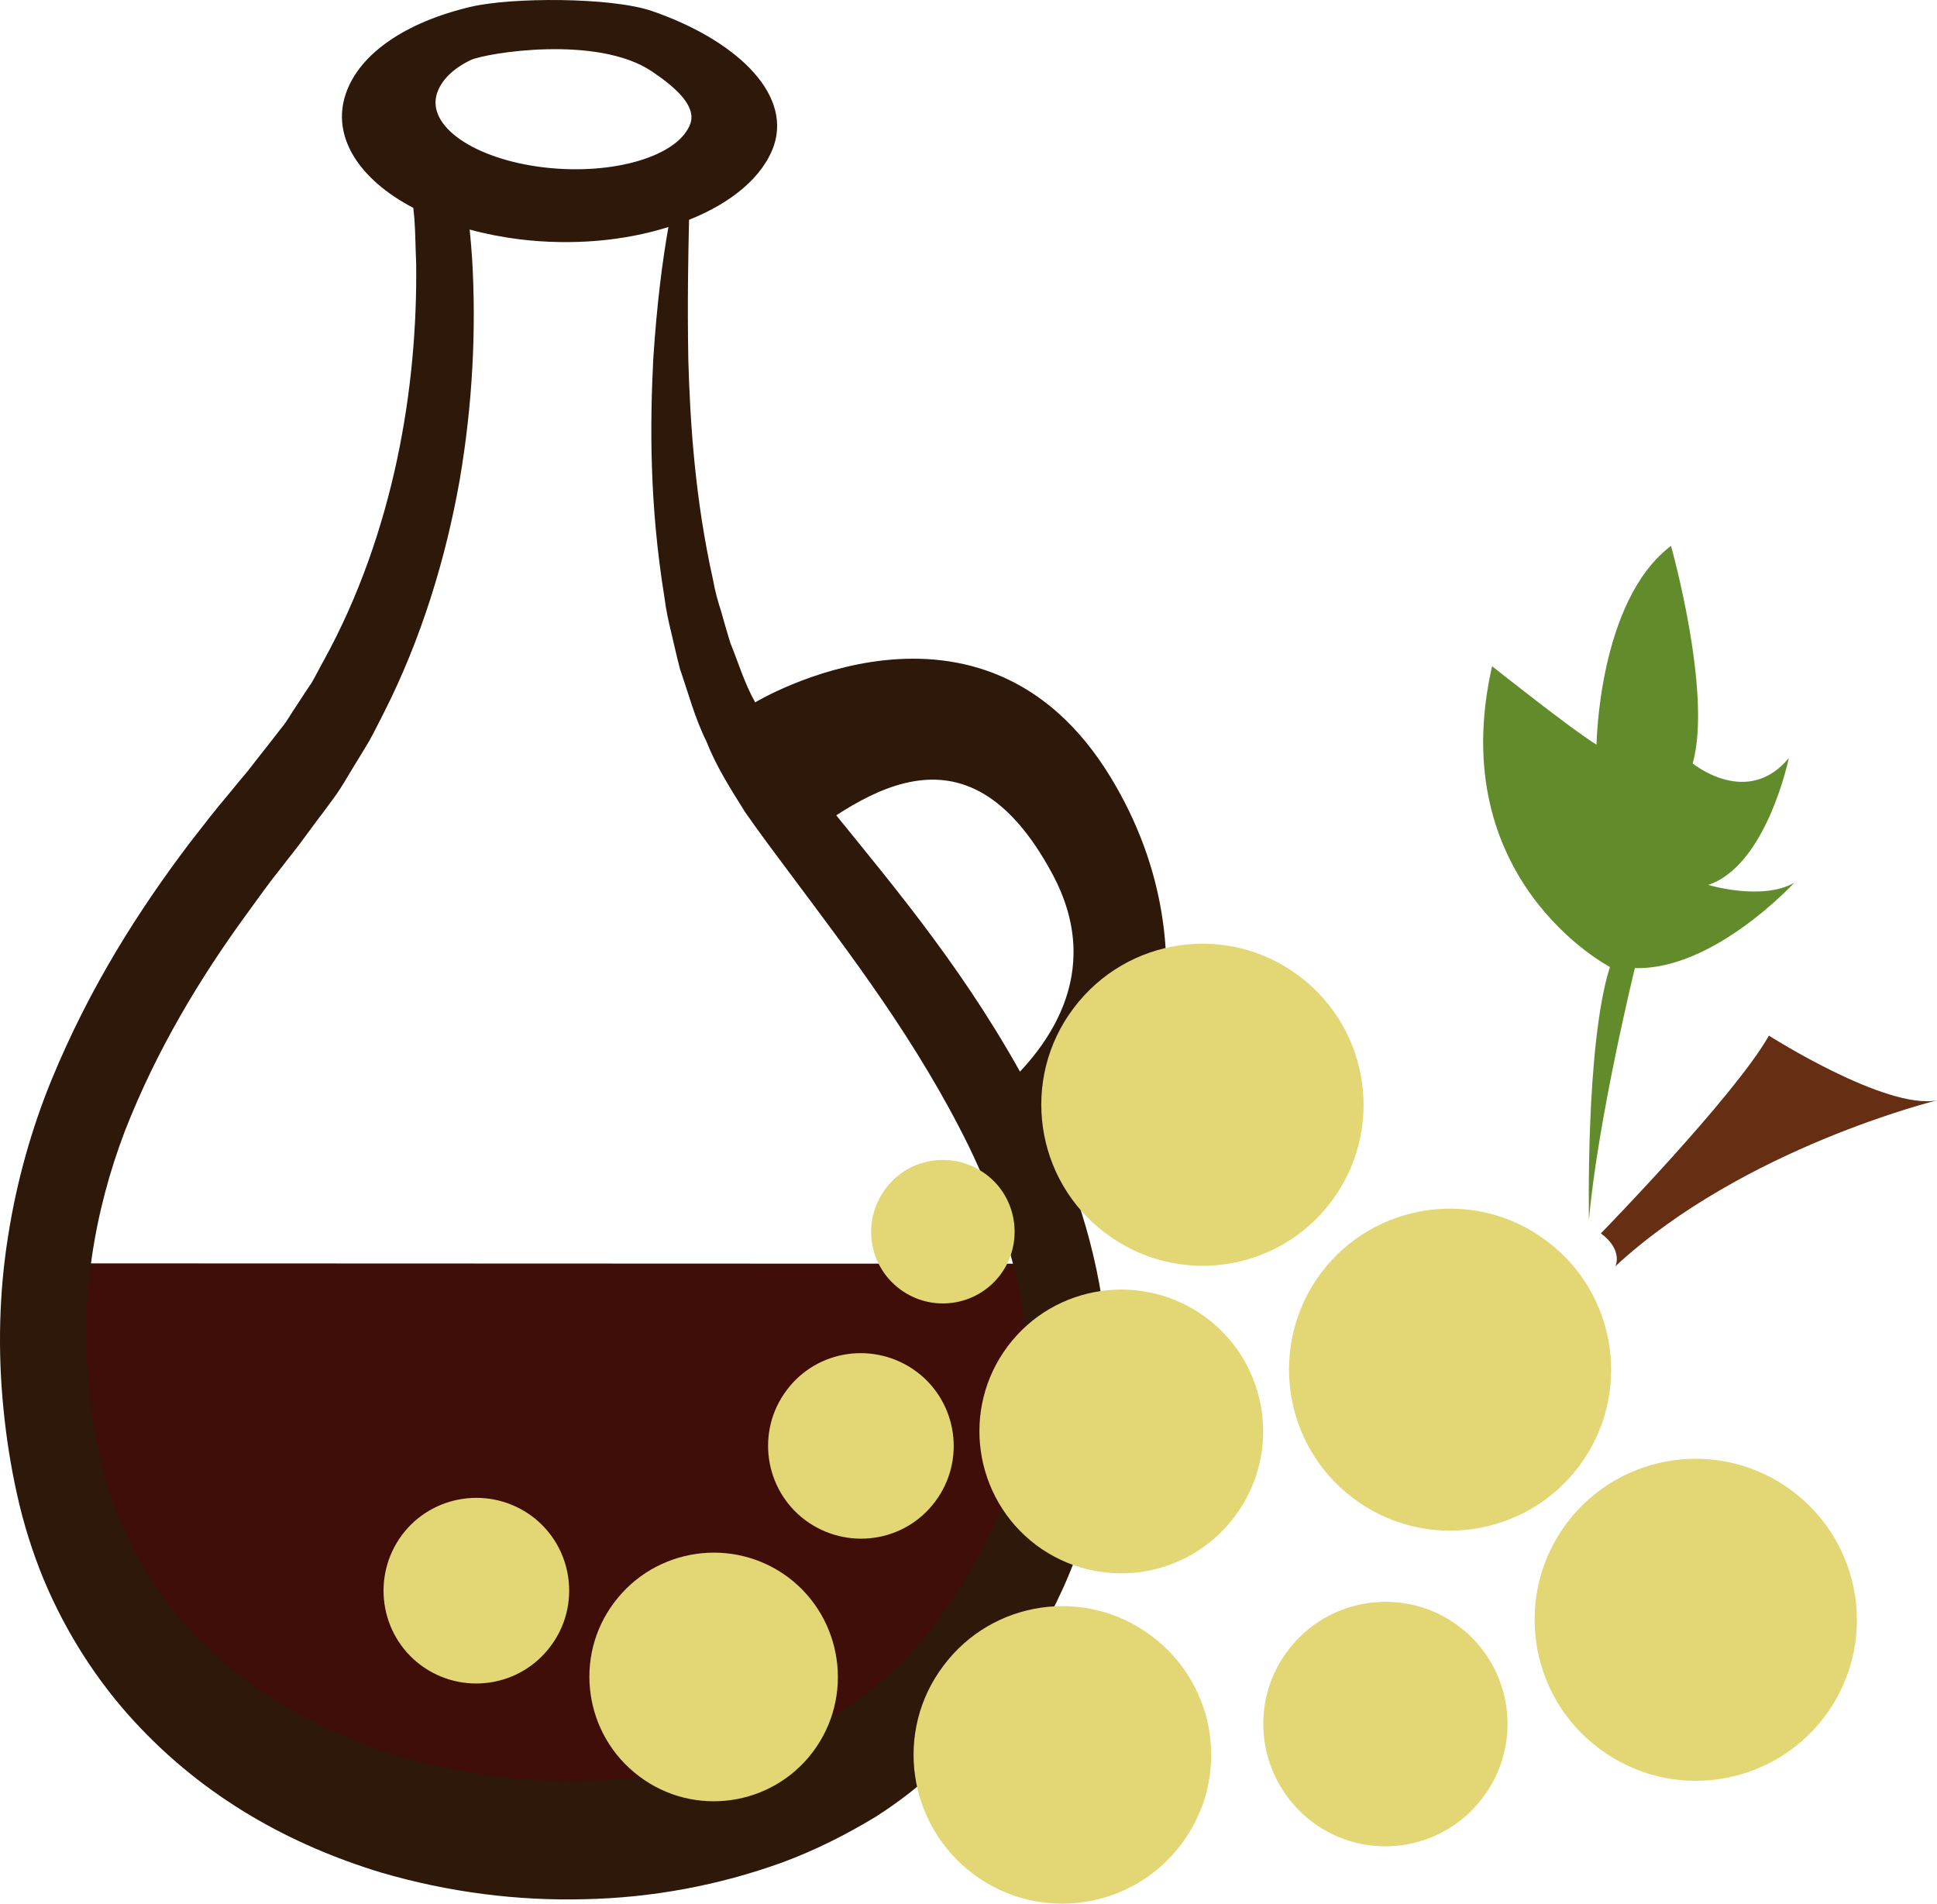
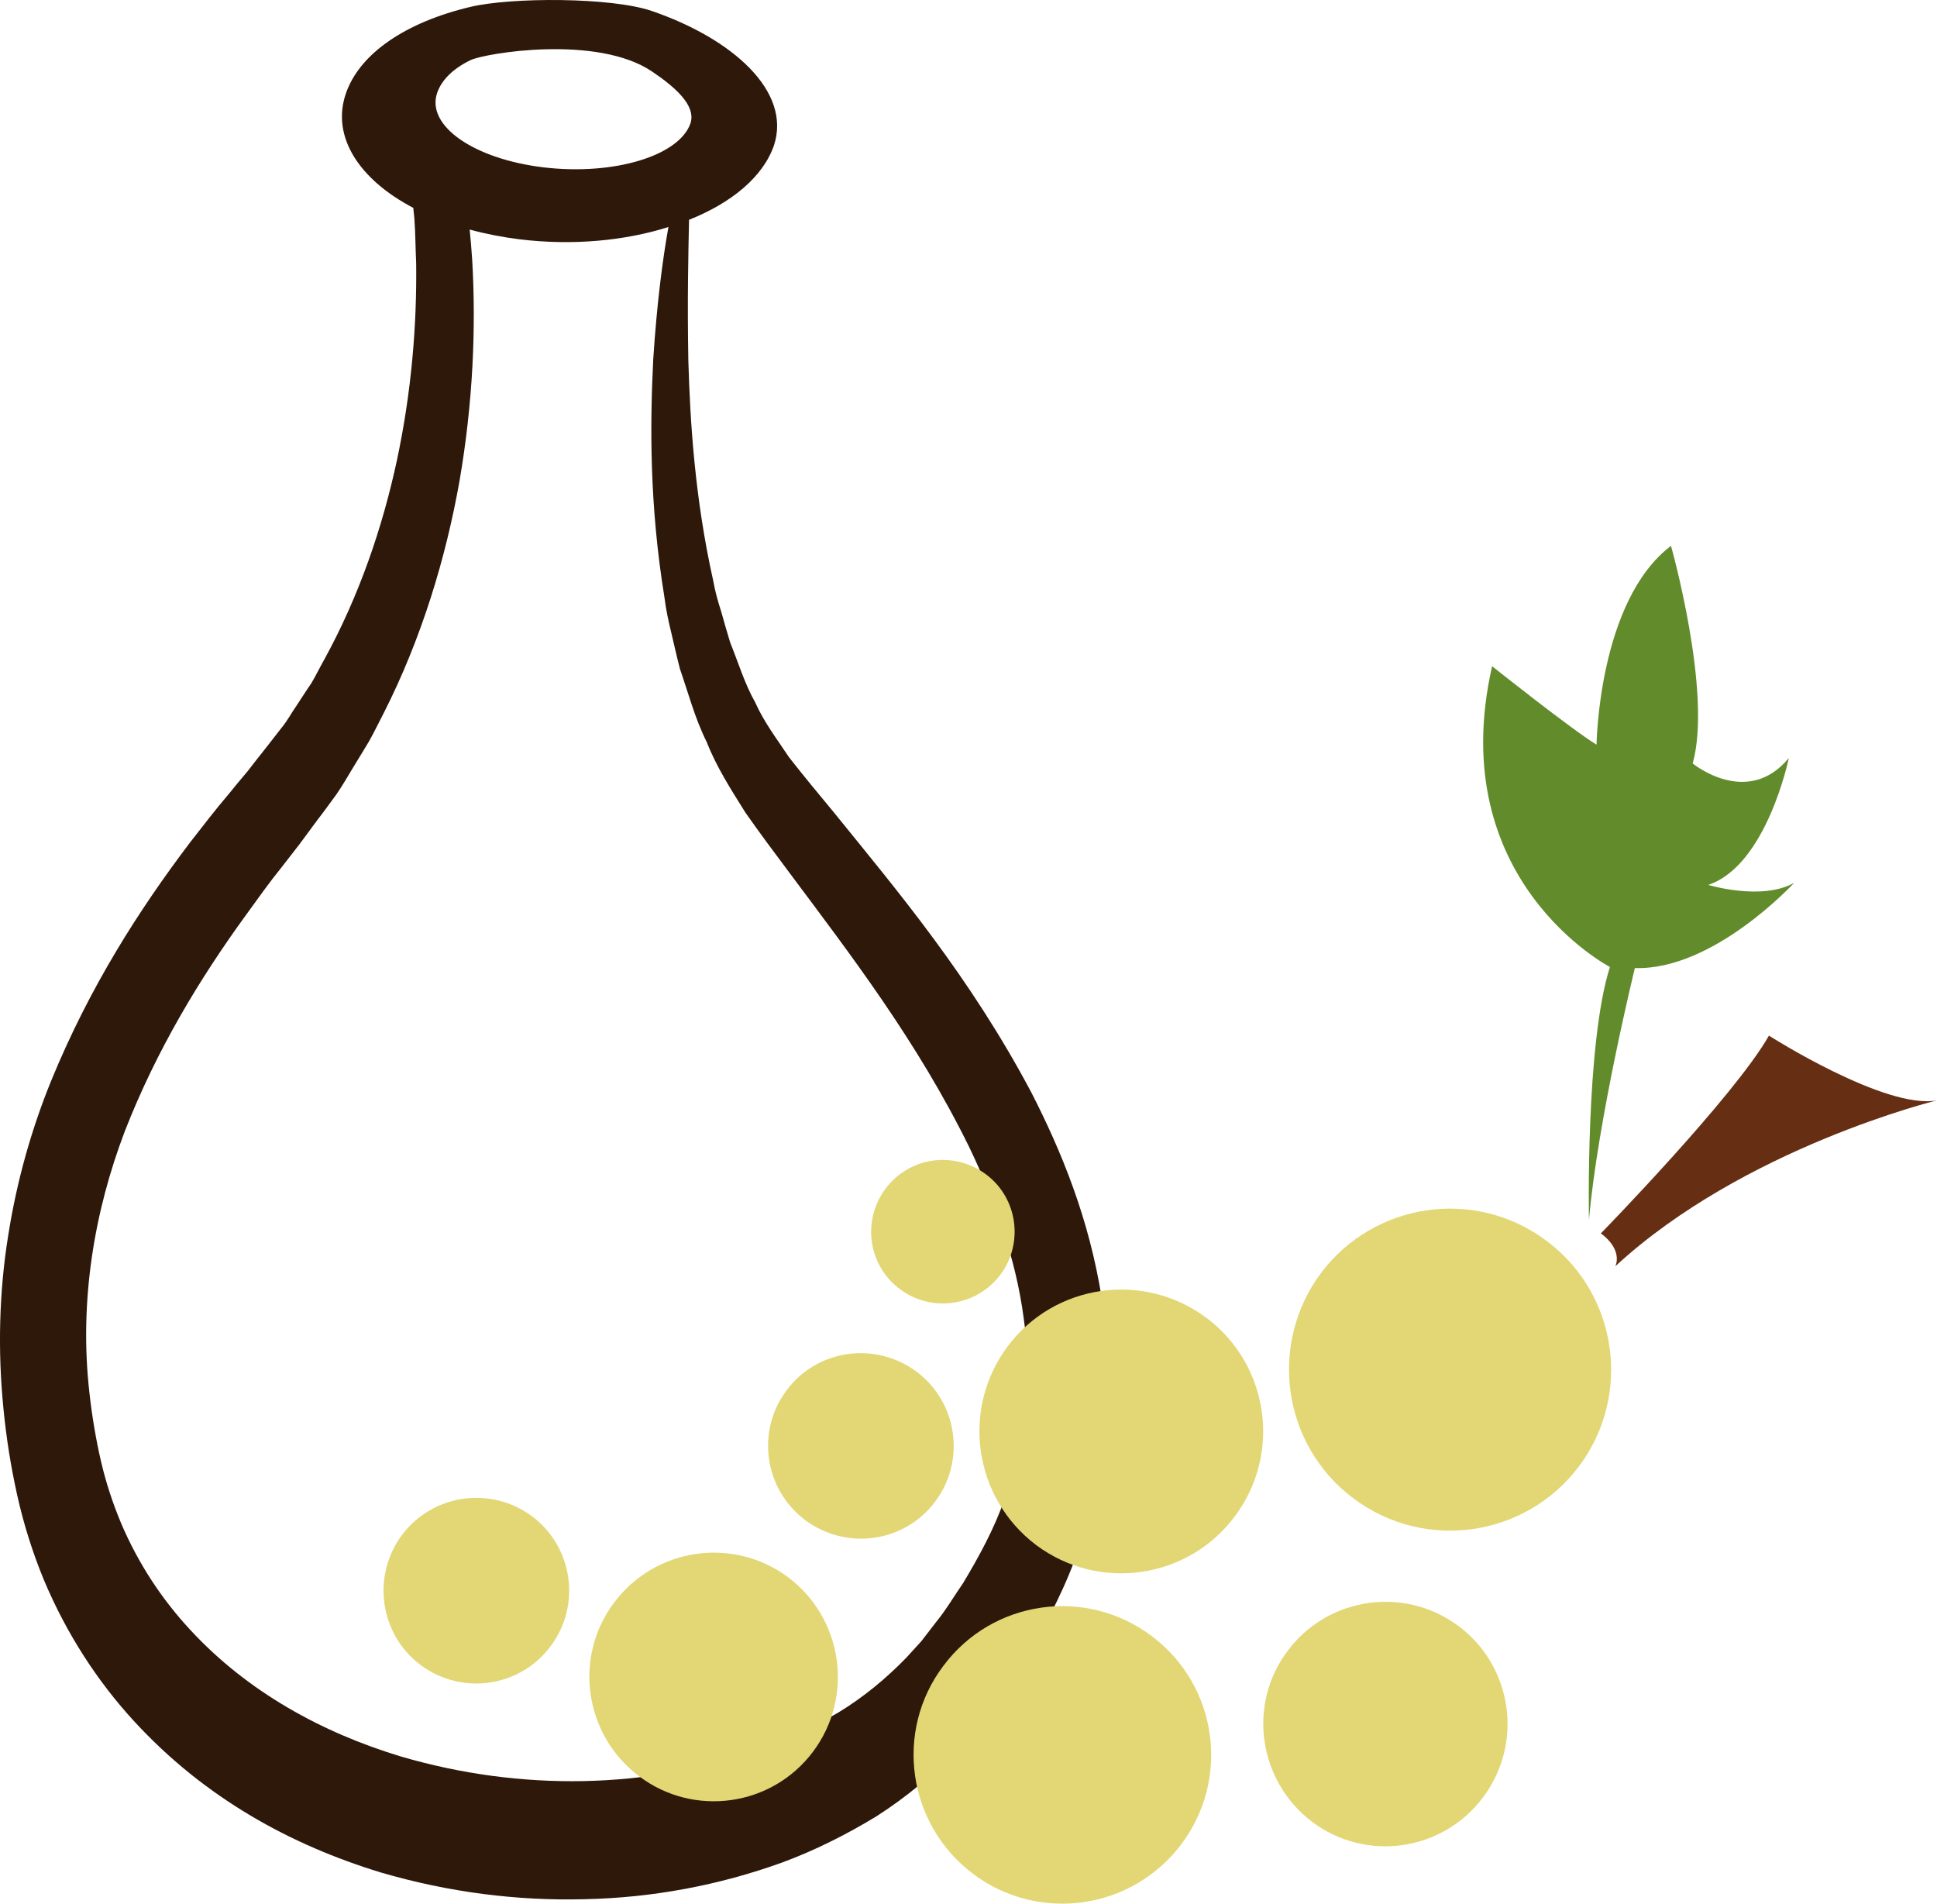
<svg xmlns="http://www.w3.org/2000/svg" id="svg38" viewBox="0 0 5359.537 5266.385" style="clip-rule:evenodd;fill-rule:evenodd;image-rendering:optimizeQuality;shape-rendering:geometricPrecision;text-rendering:geometricPrecision" version="1.1" height="52.664mm" width="53.595mm" xml:space="preserve">
  <defs id="defs4">
    <style id="style2" type="text/css">
   
    .fil1 {fill:#2D180A;fill-rule:nonzero}
    .fil0 {fill:#3F0E08;fill-rule:nonzero}
    .fil4 {fill:#628C2C;fill-rule:nonzero}
    .fil3 {fill:#662E12;fill-rule:nonzero}
    .fil2 {fill:#E2D774;fill-rule:nonzero}
   
  </style>
  </defs>
  <g transform="translate(-7928.463,-11946.95)" id="Vrstva_x0020_1">
-     <path style="fill:#3f0e08;fill-rule:nonzero" id="path7" d="m 8124,15442 c 0,0 -171,523 126,957 483,637 2197,1201 2616,-411 0,0 17,-315 -62,-545 z" class="fil0" />
    <path style="fill:#2d180a;fill-rule:nonzero" id="path9" d="m 10767,15846 c -10,84 -30,167 -59,248 -28,81 -70,158 -115,233 -25,36 -47,74 -75,108 l -40,52 -41,45 c -56,58 -119,110 -188,152 -70,41 -143,77 -220,104 -309,108 -658,116 -992,18 -218,-66 -424,-179 -582,-350 -79,-85 -144,-184 -191,-294 -23,-55 -42,-112 -56,-172 -14,-60 -25,-126 -32,-189 -29,-253 13,-502 98,-725 87,-223 207,-422 336,-599 32,-44 63,-88 97,-130 16,-21 33,-42 49,-63 17,-23 34,-46 51,-69 18,-23 35,-47 52,-70 16,-23 31,-49 46,-74 15,-24 30,-49 45,-74 14,-25 27,-52 40,-77 105,-207 172,-429 210,-643 37,-215 46,-422 35,-611 -2,-28 -4,-56 -7,-84 44,12 90,21 138,27 147,18 292,4 412,-34 -16,89 -32,211 -42,365 -9,179 -11,402 31,660 4,33 11,65 19,98 8,33 15,66 24,100 23,66 41,136 74,202 27,69 67,131 107,195 40,57 81,112 123,168 167,224 352,464 496,757 70,146 129,306 151,474 12,83 15,168 6,252 z M 9731,11977 c -112,-38 -388,-38 -501,-11 -177,42 -307,128 -345,241 -40,119 38,237 187,315 1,10 2,20 3,29 3,41 3,83 5,125 2,171 -13,355 -53,543 -40,187 -105,377 -201,552 -12,21 -23,44 -36,66 -14,20 -27,41 -41,62 -14,20 -26,43 -42,62 -15,19 -30,39 -46,59 -15,19 -31,39 -47,60 -18,21 -35,42 -53,64 -36,42 -71,88 -107,134 -140,185 -277,398 -384,659 -53,130 -95,275 -119,429 -25,155 -29,318 -13,478 8,81 20,158 38,239 18,81 43,160 74,235 63,150 149,281 248,389 198,216 438,345 684,420 188,55 378,79 565,74 186,-4 370,-38 547,-102 89,-33 175,-76 259,-127 83,-53 162,-118 235,-196 18,-21 36,-41 53,-62 l 46,-62 c 32,-40 59,-87 88,-130 54,-94 105,-190 141,-299 37,-108 63,-223 74,-340 10,-117 4,-234 -13,-344 -35,-221 -112,-408 -195,-570 -171,-322 -371,-558 -545,-773 -44,-53 -87,-105 -126,-155 -33,-50 -68,-95 -93,-151 -29,-51 -47,-111 -69,-165 -9,-29 -17,-58 -25,-86 -9,-28 -17,-56 -22,-85 -51,-228 -64,-439 -69,-611 -3,-166 0,-296 2,-388 118,-47 205,-119 235,-206 49,-149 -114,-295 -339,-372 z m 2,168 c 62,42 122,93 106,143 -31,90 -212,145 -406,122 -193,-23 -326,-115 -295,-206 12,-35 43,-67 93,-91 41,-19 350,-71 502,32 z" class="fil1" />
-     <path style="fill:#2d180a;fill-rule:nonzero" id="path11" d="m 10018,13890 c 0,0 627,-380 984,208 304,501 109,1039 -170,1270 -48,40 -250,-306 -155,-387 149,-125 311,-340 164,-615 -242,-452 -536,-217 -752,-52 l -119,-371 z" class="fil1" />
-     <path style="fill:#e2d774;fill-rule:nonzero" id="path13" d="m 12264,16160 c -148,197 -108,477 89,624 197,148 476,108 624,-88 148,-197 108,-476 -89,-624 -197,-148 -476,-108 -624,88 z" class="fil2" />
    <path style="fill:#e2d774;fill-rule:nonzero" id="path15" d="m 11584,15468 c -147,197 -108,476 89,624 197,148 476,108 624,-88 148,-197 108,-477 -89,-624 -196,-148 -476,-108 -624,88 z" class="fil2" />
-     <path style="fill:#e2d774;fill-rule:nonzero" id="path17" d="m 10899,14736 c -148,196 -108,476 89,623 197,148 476,109 624,-88 148,-197 108,-476 -89,-624 -197,-148 -476,-108 -624,89 z" class="fil2" />
    <path style="fill:#e2d774;fill-rule:nonzero" id="path19" d="m 11492,16513 c -113,149 -82,361 67,474 149,112 361,82 473,-68 112,-149 82,-361 -67,-473 -149,-112 -361,-82 -473,67 z" class="fil2" />
    <path style="fill:#e2d774;fill-rule:nonzero" id="path21" d="m 10717,15671 c -130,173 -95,419 78,550 174,130 420,95 550,-79 130,-173 95,-419 -78,-549 -174,-130 -420,-95 -550,78 z" class="fil2" />
    <path style="fill:#e2d774;fill-rule:nonzero" id="path23" d="m 10539,16555 c -137,181 -100,439 82,576 181,136 439,100 576,-82 137,-182 100,-440 -82,-576 -182,-137 -440,-100 -576,82 z" class="fil2" />
    <path style="fill:#e2d774;fill-rule:nonzero" id="path25" d="m 9628,16380 c -114,151 -83,367 69,481 151,114 367,84 481,-68 114,-152 83,-368 -68,-482 -152,-114 -368,-83 -482,69 z" class="fil2" />
    <path style="fill:#e2d774;fill-rule:nonzero" id="path27" d="m 9041,16193 c -85,114 -62,275 51,360 114,85 275,62 360,-52 85,-113 62,-274 -51,-359 -114,-85 -275,-62 -360,51 z" class="fil2" />
    <path style="fill:#e2d774;fill-rule:nonzero" id="path29" d="m 10105,15793 c -85,113 -62,274 51,359 114,85 275,63 360,-51 85,-113 62,-274 -51,-359 -114,-85 -275,-63 -360,51 z" class="fil2" />
    <path style="fill:#e2d774;fill-rule:nonzero" id="path31" d="m 10379,15235 c -66,88 -49,212 39,278 88,66 212,48 278,-39 66,-88 48,-213 -39,-278 -88,-66 -212,-49 -278,39 z" class="fil2" />
    <path style="fill:#662e12;fill-rule:nonzero" id="path33" d="m 12398,15450 c 0,0 23,-44 -40,-91 0,0 369,-378 465,-547 0,0 323,206 465,179 0,0 -535,131 -890,459 z" class="fil3" />
    <path style="fill:#628c2c;fill-rule:nonzero" id="path35" d="m 12325,15322 c 0,0 -10,-487 58,-700 0,0 -461,-239 -326,-832 0,0 220,175 289,217 0,0 5,-398 206,-550 0,0 115,407 60,602 0,0 151,124 266,-15 0,0 -61,297 -223,351 0,0 149,45 238,-6 0,0 -223,243 -441,236 0,0 -103,421 -127,697 z" class="fil4" />
  </g>
</svg>